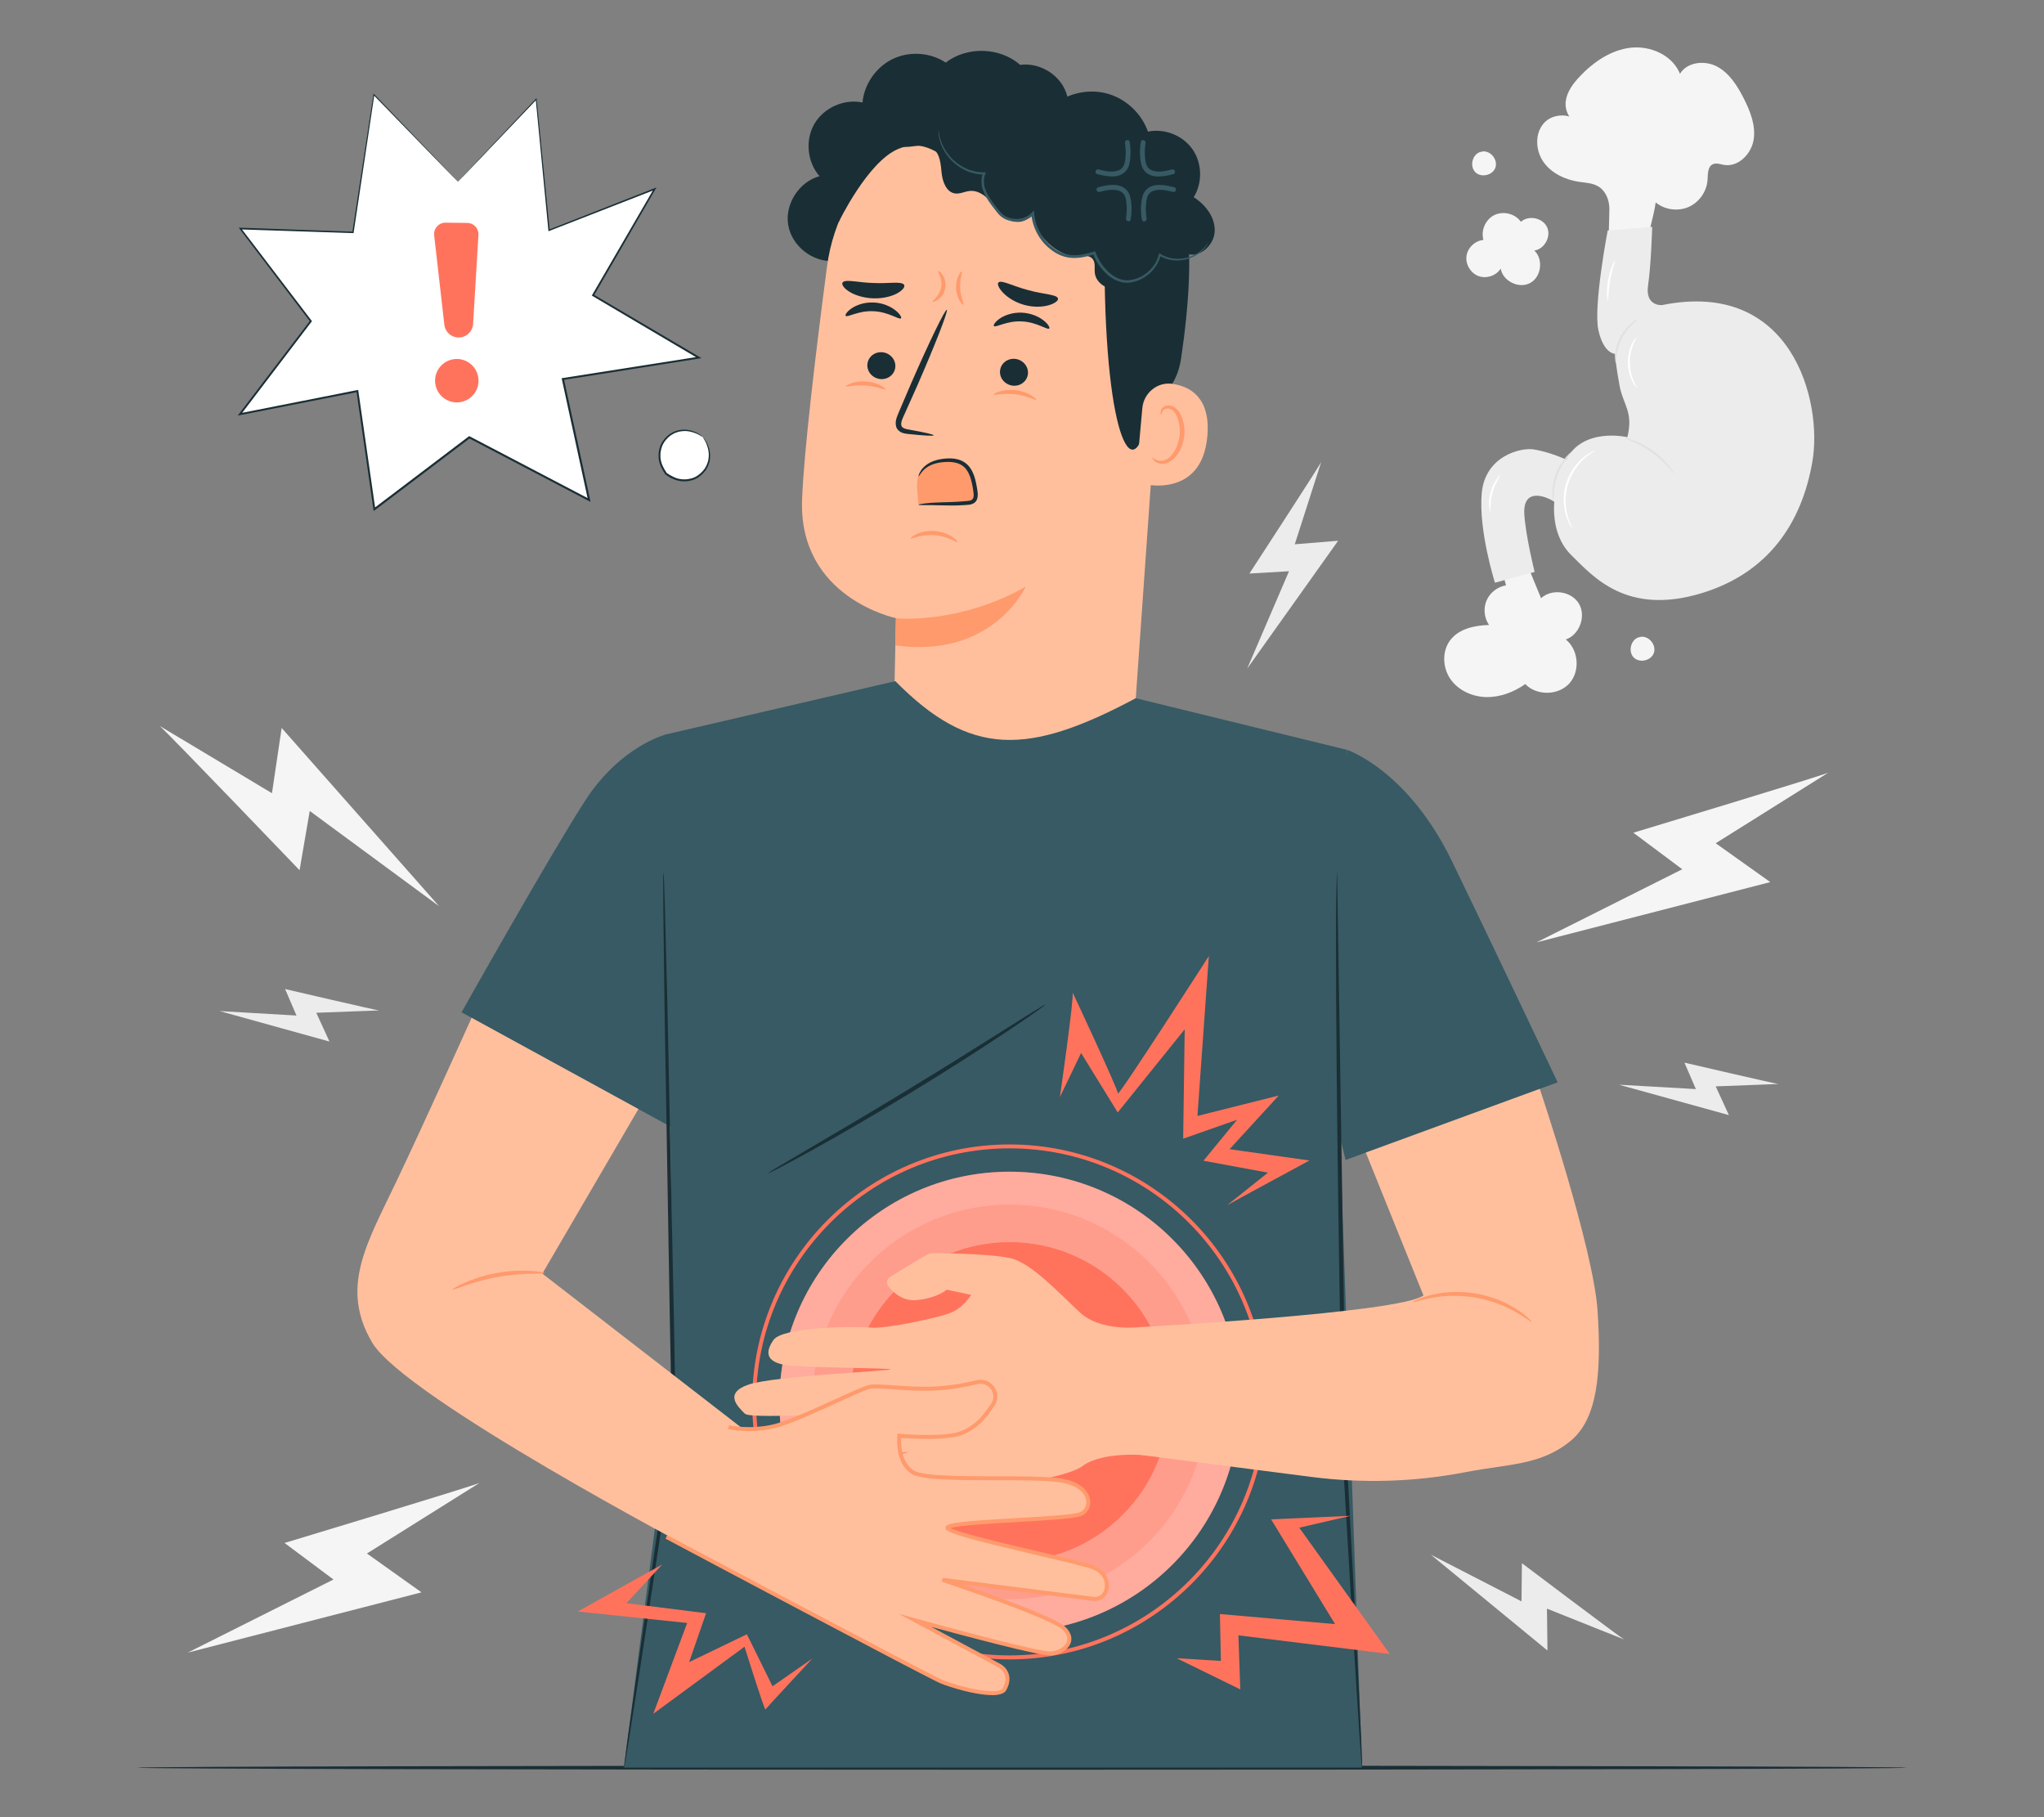
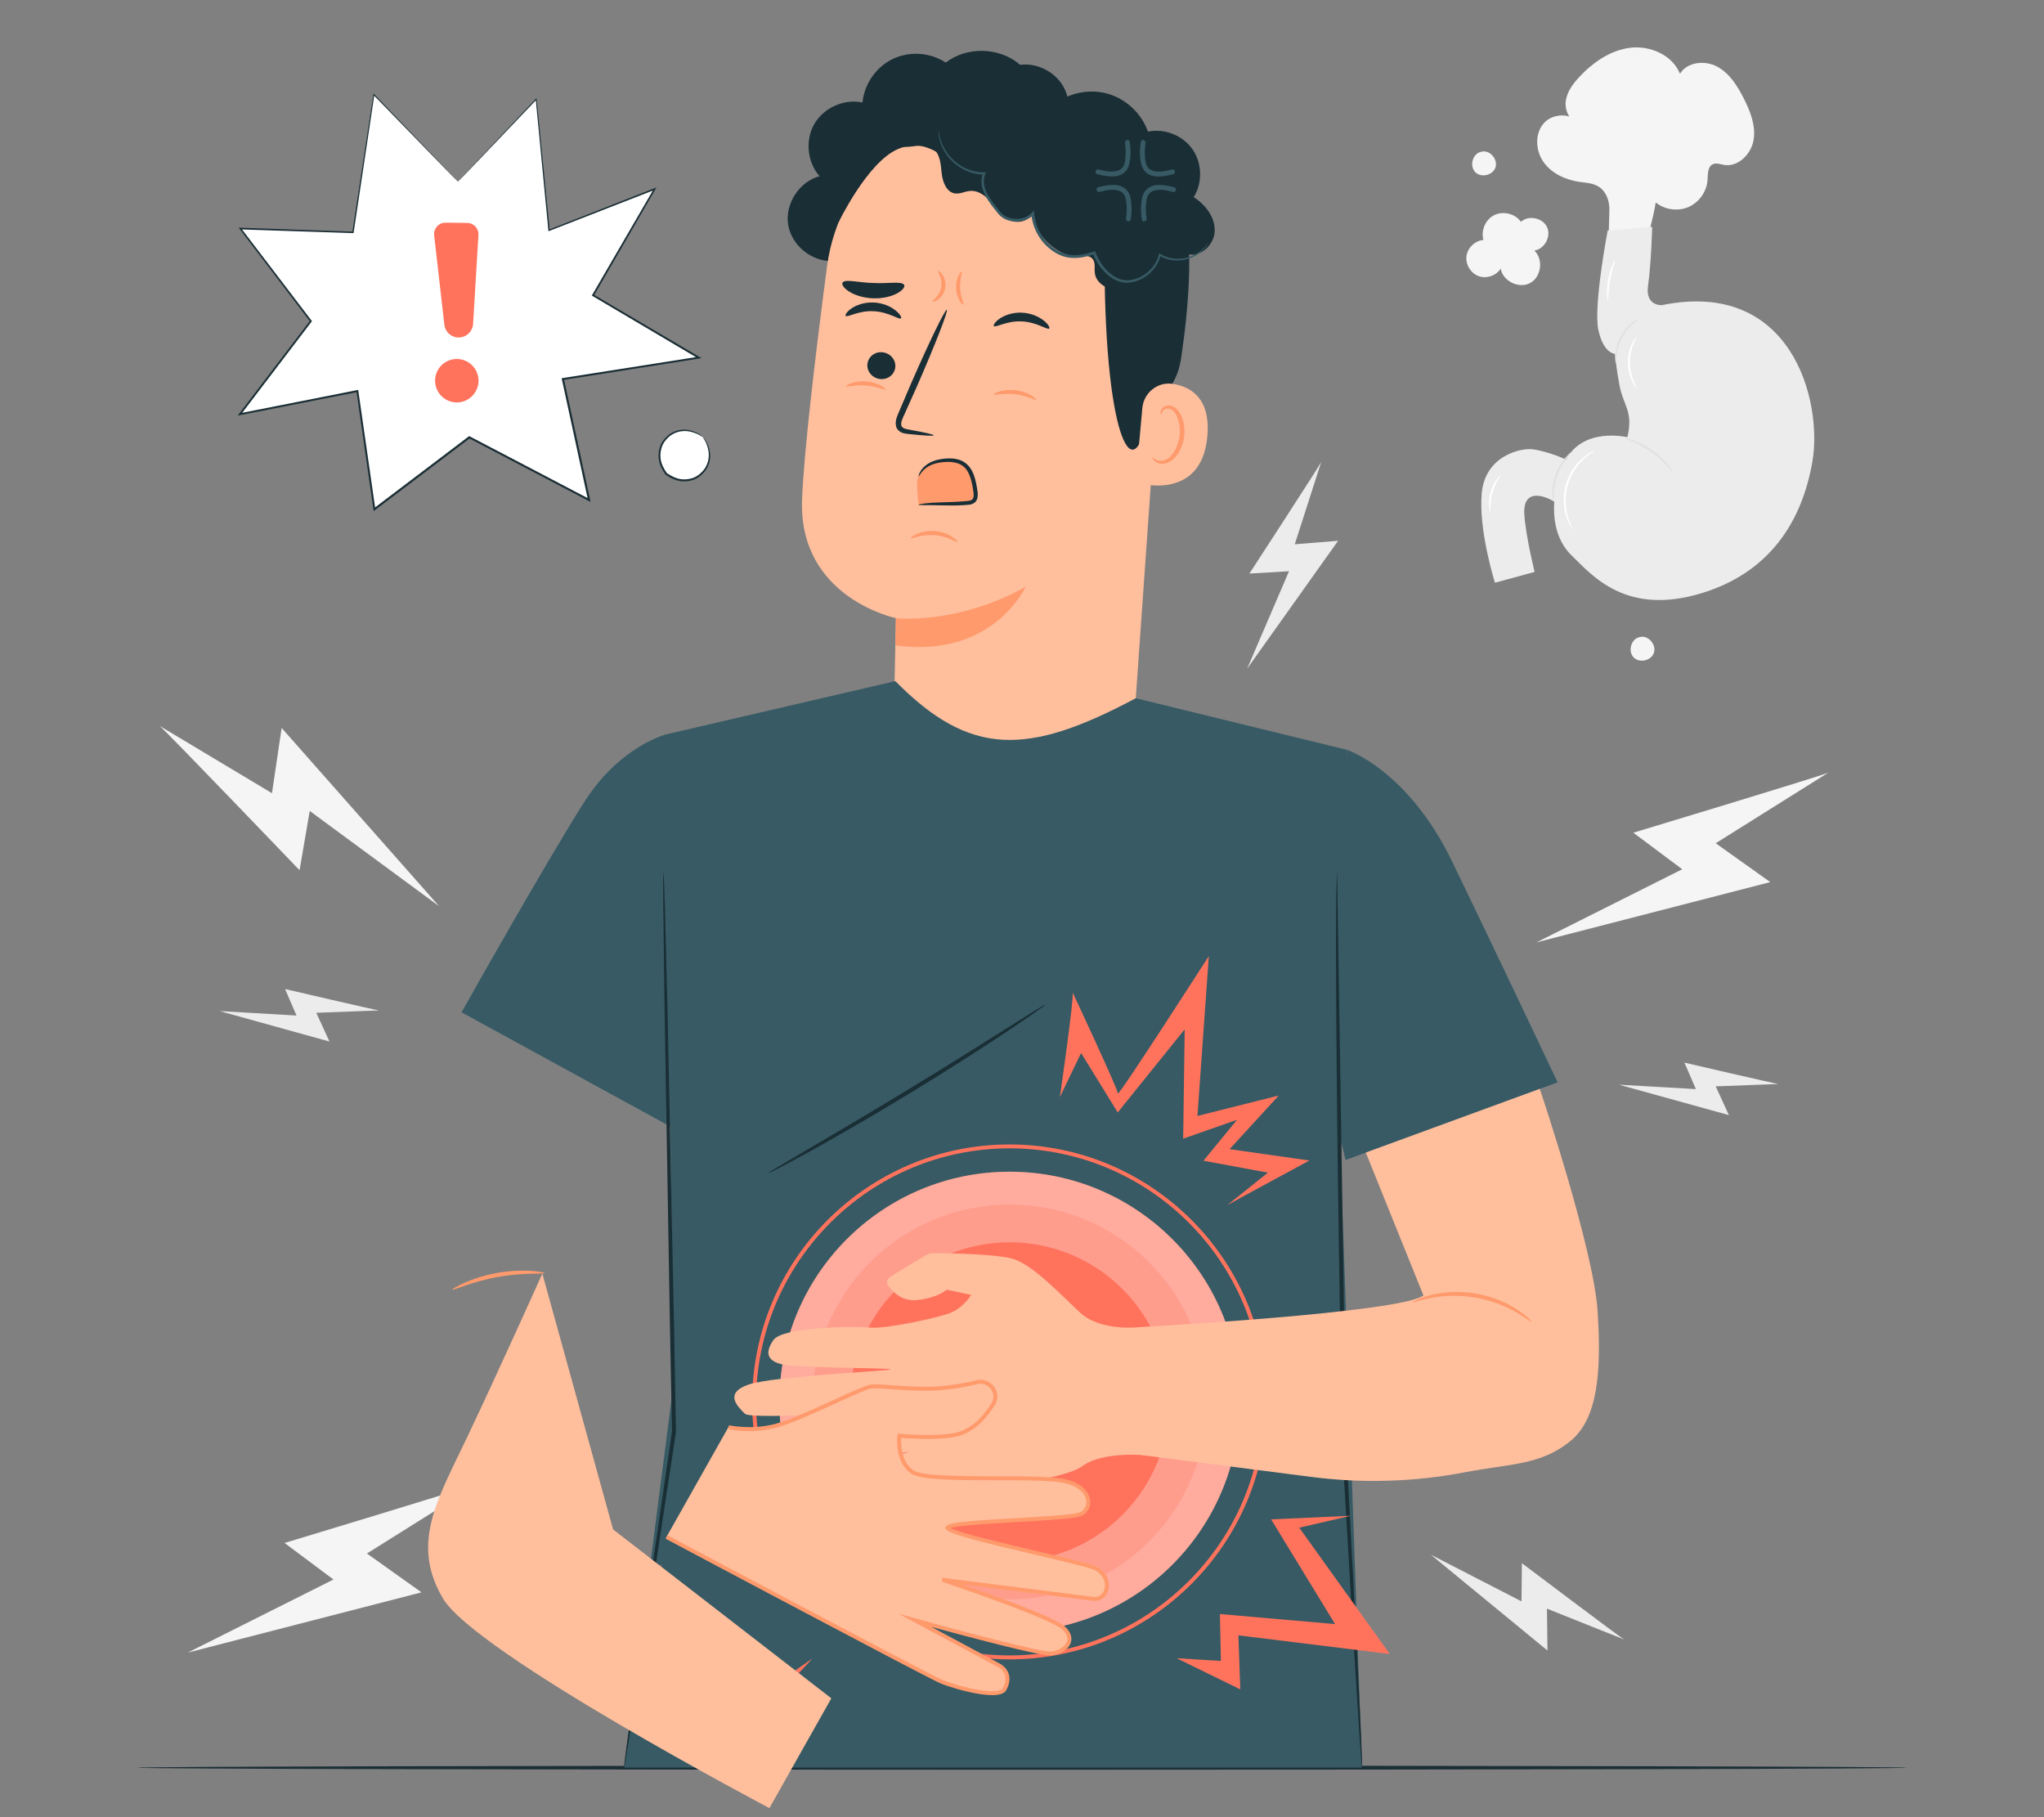
<svg xmlns="http://www.w3.org/2000/svg" id="Layer_2" data-name="Layer 2" viewBox="0 0 540 480">
  <rect x="0" y="0" width="540" height="480" fill="#808080" stroke="none" />
  <defs>
    <style>
      .cls-1 {
        fill: #ff735d;
      }

      .cls-1, .cls-2, .cls-3, .cls-4, .cls-5, .cls-6, .cls-7, .cls-8, .cls-9, .cls-10 {
        stroke-width: 0px;
      }

      .cls-2 {
        fill: #375a64;
      }

      .cls-3 {
        fill: #e1e1e1;
      }

      .cls-4 {
        fill: #ececec;
      }

      .cls-5 {
        fill: #f5f5f5;
      }

      .cls-6 {
        fill: none;
      }

      .cls-7 {
        fill: #1a2e35;
      }

      .cls-11 {
        opacity: .4;
      }

      .cls-8 {
        fill: #fff;
      }

      .cls-12 {
        opacity: .3;
      }

      .cls-9 {
        fill: #ff9a6c;
      }

      .cls-10 {
        fill: #ffbf9d;
      }
    </style>
  </defs>
  <g id="Layer_2-2" data-name="Layer 2">
    <g>
      <g>
        <path class="cls-5" d="M42.18,191.75c1.46,1.09,36.96,38.11,36.96,38.11l2.69-15.65,34.16,25.15-41.58-47.07-2.56,17.23-29.67-17.77Z" />
        <path class="cls-4" d="M469.84,286.33c-.87-.06-24.83-5.64-24.83-5.64l3.02,6.99-20.31-1.16,29.03,8.03-3.48-7.59,16.57-.63Z" />
        <path class="cls-4" d="M100.14,266.9c-.87-.06-24.82-5.65-24.82-5.65l3.01,7-20.31-1.18,29.02,8.05-3.48-7.6,16.57-.62Z" />
        <path class="cls-4" d="M429.07,433.06c-1.03-.54-27-20.15-27-20.15l-.11,10.08-23.94-12.32,30.8,25.31-.13-11.06,20.39,8.14Z" />
        <path class="cls-5" d="M483.02,204.09c-1.66.82-51.51,15.87-51.51,15.87l12.92,9.65-38.5,19.31,61.75-15.92-14.41-10.26,29.75-18.65Z" />
        <path class="cls-5" d="M126.69,391.7c-1.66.82-51.51,15.87-51.51,15.87l12.92,9.65-38.5,19.31,61.75-15.92-14.41-10.26,29.75-18.65Z" />
        <path class="cls-4" d="M349.04,122.04c-.48,1.1-18.96,29.46-18.96,29.46l10.46-.61-11.05,25.72,24.03-33.77-11.46.93,6.98-21.73Z" />
        <g>
-           <path class="cls-5" d="M413.65,168.92c3.65-1.24,5.45-6.17,3.47-9.48-1.98-3.31-7.17-4.04-9.99-1.42-1.8-4.39-3.61-8.78-5.41-13.17l-5.23,4.52c.46,1.75.92,3.5,1.37,5.25-2.23.36-4.24,1.92-5.13,4-.89,2.08-.63,4.61.66,6.47-3.77.09-7.88.96-10.2,3.94-2.26,2.9-2.11,7.29-.02,10.32,2.09,3.03,5.81,4.71,9.49,4.78,3.68.07,7.28-1.32,10.3-3.43,3.02,3.13,8.72,3.05,11.64-.18,2.92-3.22,2.46-8.9-.95-11.61Z" />
          <path class="cls-5" d="M460.67,25.98c-1.67-3.29-3.74-6.61-6.99-8.37-3.25-1.75-7.95-1.28-9.85,1.88-1.96-4.88-7.75-7.47-12.98-6.89-5.23.58-9.86,3.76-13.48,7.58-1.76,1.86-3.4,4.04-3.72,6.58-.18,1.38.19,2.86.94,4.02-2.32-.73-5.2-.05-6.81,1.86-2.37,2.8-2.1,7.23.04,10.21,2.13,2.98,5.74,4.64,9.37,5.18,1.72.25,3.54.31,5.04,1.2,2.01,1.19,2.96,3.67,2.95,6-.01,2.33-.37,10.29-.17,12.76h9.25c.51-3.49,2.83-11.65,3.15-14.52,2.37,1.95,5.85,2.43,8.66,1.22,2.81-1.22,4.84-4.09,5.04-7.15.1-1.54,0-3.51,1.4-4.16.91-.42,1.96,0,2.95.18,3.76.64,7.23-2.89,7.83-6.65.6-3.76-.89-7.53-2.62-10.93Z" />
          <g>
            <path class="cls-4" d="M424.73,60.9s-3.83,19.97-2.46,26.27c1.37,6.29,4.38,6.29,4.38,6.29,0,0,.27,3.42,1.23,8.48.96,5.06,3.69,6.84,2.05,13.54,0,0-12.04-2.87-16.42,6.43-4.38,9.3-3.97,19.29,1.64,24.76,5.61,5.47,14.49,16.1,34.48,9.99,17.58-5.38,26.38-18.51,29.18-34.72,2.75-15.91-5.38-48.32-39.72-41.35,0,0-4.51.41-3.69-5.2.82-5.61,1.09-15.46,1.09-15.46l-11.77.96Z" />
            <path class="cls-4" d="M415.15,122.08s-4.53-2.46-9.97-3.37c-3.33-.55-12.81,1.68-13.72,11.52-.91,9.84,3.49,23.69,3.49,23.69l10.48-2.85s-2.31-9.18-2.72-15.15c-.39-5.69,3.34-5.53,6.33-4.23,5.05,2.2,4.41,5.66,4.41,5.66l1.68-15.27Z" />
            <path class="cls-3" d="M432.62,84.36c.05.08-.57.51-1.44,1.35-.86.84-1.93,2.13-2.75,3.78-.81,1.65-1.2,3.28-1.34,4.47-.15,1.2-.12,1.96-.21,1.96-.06,0-.23-.75-.17-1.99.05-1.24.39-2.96,1.24-4.68.85-1.71,2.02-3.03,2.97-3.82.96-.8,1.66-1.12,1.69-1.07Z" />
            <path class="cls-3" d="M442.25,125.11c-.14.11-2.18-2.99-5.84-5.6-3.63-2.65-7.21-3.62-7.15-3.79.02-.06.93.1,2.33.61,1.4.5,3.28,1.41,5.13,2.75,1.85,1.34,3.3,2.84,4.21,4.02.92,1.18,1.36,1.99,1.31,2.03Z" />
            <path class="cls-3" d="M410.37,132.33c-.06,0-.25-.79-.26-2.12-.01-1.32.23-3.17.95-5.08.73-1.9,1.77-3.45,2.66-4.43.89-.99,1.56-1.46,1.6-1.42.14.11-2.37,2.31-3.76,6.04-1.44,3.71-1.01,7.02-1.19,7.01Z" />
          </g>
          <path class="cls-5" d="M401.55,58.26c-1.62-1.96-4.67-2.56-6.91-1.37-2.24,1.19-3.45,4.05-2.73,6.49-2.22.19-4.18,2.05-4.48,4.26-.3,2.21,1.1,4.52,3.19,5.29,2.09.76,4.66-.1,5.85-1.98.56,3.32,4.8,5.4,7.77,3.81,2.97-1.59,3.57-6.28,1.11-8.58,2.7-.38,4.52-3.72,3.36-6.19-1.15-2.47-4.88-3.23-6.9-1.4" />
          <path class="cls-5" d="M432.81,168.38c-2.03.73-2.71,3.78-1.19,5.3,1.52,1.53,4.57.85,5.3-1.18.73-2.03-1.18-4.5-3.32-4.3" />
          <path class="cls-5" d="M390.95,40.18c-2.03.73-2.71,3.78-1.19,5.3,1.52,1.53,4.57.85,5.3-1.18.73-2.03-1.18-4.5-3.32-4.3" />
          <path class="cls-8" d="M415.45,139.7s-.24-.25-.55-.79c-.32-.53-.71-1.34-1.06-2.4-.71-2.08-1.12-5.28-.17-8.57.96-3.3,3.01-5.78,4.72-7.16.86-.7,1.62-1.18,2.17-1.46.55-.28.87-.4.89-.37.05.09-1.19.67-2.81,2.12-1.61,1.42-3.53,3.85-4.45,7.02-.91,3.17-.59,6.25.01,8.31.59,2.09,1.34,3.24,1.24,3.29Z" />
          <path class="cls-8" d="M432.55,102.59s-.63-.55-1.26-1.74c-.63-1.17-1.21-2.98-1.24-5.03-.02-2.05.51-3.87,1.11-5.06.6-1.2,1.17-1.8,1.22-1.77.08.05-.38.73-.87,1.92-.49,1.19-.94,2.93-.92,4.9.03,1.96.52,3.7,1.04,4.87.52,1.18.99,1.84.91,1.9Z" />
          <path class="cls-8" d="M424.76,79.4c-.13.02-.46-2.47.09-5.48.53-3.02,1.71-5.23,1.83-5.17.15.06-.77,2.32-1.29,5.26-.54,2.93-.46,5.38-.63,5.38Z" />
          <path class="cls-8" d="M393.72,135.23c-.12.05-.73-2.34.05-5.19.76-2.86,2.49-4.61,2.57-4.51.14.1-1.33,1.93-2.05,4.65-.75,2.71-.41,5.03-.58,5.05Z" />
        </g>
        <path class="cls-7" d="M503.8,466.93c0,.3-104.69.54-233.79.54s-233.82-.24-233.82-.54,104.66-.54,233.82-.54,233.79.24,233.79.54Z" />
        <g>
          <g>
            <g>
              <polygon class="cls-8" points="120.97 48 98.76 25 93.24 61.38 63.48 60.37 82.1 84.83 63.36 109.42 94.39 103.3 98.88 134.53 123.97 115.52 155.61 132.09 148.68 100.13 184.58 94.47 156.66 78 172.93 49.93 145.03 60.84 141.64 26.21 120.97 48" />
              <path class="cls-7" d="M120.97,48s.46-.51,1.36-1.47c.9-.96,2.24-2.38,3.98-4.24,3.49-3.71,8.63-9.16,15.24-16.17l.19-.2.03.28c.93,9.39,2.1,21.1,3.45,34.62l-.24-.15c8.36-3.28,17.78-6.97,27.89-10.94l.56-.22-.3.52c-5.02,8.68-10.49,18.13-16.25,28.08l-.08-.32c8.89,5.24,18.23,10.75,27.93,16.46l.6.35-.69.11c-11.45,1.81-23.49,3.71-35.89,5.66l.22-.31c2.21,10.18,4.55,20.96,6.93,31.96l.12.56-.51-.27c-8.76-4.59-18.02-9.43-27.41-14.35-1.41-.74-2.82-1.48-4.23-2.21l.29-.02c-8.5,6.44-16.88,12.78-25.09,19l-.36.27-.06-.45c-1.53-10.65-3.02-21.07-4.48-31.23l.31.22c-10.67,2.1-21.03,4.14-31.04,6.11l-.65.13.4-.52c6.5-8.53,12.76-16.73,18.75-24.58v.28c-6.57-8.64-12.77-16.8-18.61-24.47l-.27-.36.45.02c10.8.38,20.69.72,29.76,1.04l-.19.16c2.19-14.32,4.06-26.51,5.57-36.38l.04-.26.18.19c7.18,7.48,12.7,13.23,16.44,17.13,1.86,1.95,3.28,3.43,4.24,4.44.95,1,1.44,1.53,1.44,1.53,0,0-.49-.48-1.44-1.46-.96-.99-2.39-2.45-4.27-4.37-3.77-3.88-9.35-9.62-16.6-17.08l.22-.07c-1.48,9.87-3.31,22.06-5.47,36.39l-.02.16h-.16c-9.08-.3-18.96-.63-29.76-.98l.18-.34c5.85,7.67,12.06,15.81,18.64,24.44l.11.14-.11.14c-5.98,7.86-12.23,16.07-18.73,24.6l-.25-.4c10.01-1.98,20.36-4.02,31.03-6.13l.27-.05.04.27c1.46,10.15,2.96,20.58,4.49,31.22l-.43-.18c8.21-6.22,16.58-12.57,25.09-19.01l.14-.1.15.08c1.41.74,2.82,1.47,4.23,2.21,9.39,4.92,18.64,9.76,27.41,14.35l-.39.3c-2.38-11-4.71-21.78-6.92-31.96l-.06-.27.27-.04c12.41-1.95,24.45-3.84,35.9-5.64l-.09.46c-9.69-5.72-19.03-11.24-27.91-16.49l-.2-.12.12-.2c5.78-9.94,11.26-19.39,16.3-28.06l.26.3c-10.12,3.95-19.54,7.62-27.91,10.88l-.22.09-.02-.23c-1.3-13.53-2.43-25.23-3.34-34.63l.22.07c-6.67,6.99-11.86,12.42-15.39,16.12-1.75,1.83-3.09,3.23-4,4.17-.9.94-1.36,1.4-1.36,1.4Z" />
            </g>
            <g>
              <path class="cls-8" d="M185.68,115.43c5.4,7.1-2.62,15.12-9.72,9.72h0c-5.41-7.1,2.62-15.13,9.72-9.72Z" />
              <path class="cls-7" d="M185.68,115.43s-.54-.27-1.44-.79c-.95-.39-2.42-.99-4.26-.72-.23.04-.46.08-.7.12-.23.07-.46.16-.69.24-.49.13-.91.45-1.38.71-.86.64-1.66,1.5-2.18,2.6-.48,1.11-.67,2.39-.49,3.69.18,1.31.84,2.54,1.63,3.69,1.06.7,2.36,1.43,3.65,1.59,1.3.18,2.58,0,3.69-.49,1.09-.52,1.95-1.32,2.6-2.18.26-.47.58-.89.71-1.38.08-.24.18-.46.25-.69.04-.24.08-.47.12-.7.27-1.84-.32-3.31-.71-4.26-.52-.9-.82-1.41-.79-1.44.01-.01.11.1.27.32.16.23.41.56.7,1.02.46.94,1.14,2.45.91,4.41-.03.24-.07.49-.11.74-.06.25-.16.49-.24.74-.13.52-.46.98-.73,1.49-.67.93-1.58,1.8-2.76,2.38-1.19.54-2.58.75-3.98.56-.34-.08-.69-.15-1.04-.23-.35-.09-.67-.26-1.01-.39l-.5-.21-.46-.29-.46-.3-.23-.15-.12-.08-.06-.04-.03-.02h-.01s0-.01,0-.01c.04.04-.06-.06-.05-.05-.85-1.23-1.54-2.54-1.73-3.95-.19-1.4.03-2.79.57-3.98.57-1.18,1.44-2.09,2.38-2.76.51-.27.97-.6,1.49-.73.25-.08.5-.18.74-.24.25-.04.5-.07.74-.11,1.96-.23,3.47.45,4.41.91.45.29.79.54,1.02.7.23.17.34.26.32.27Z" />
            </g>
          </g>
          <g>
            <path class="cls-1" d="M126.4,62.05l-1.41,23.51c-.12,1.92-1.65,3.46-3.57,3.58h0c-2.03.13-3.8-1.36-4.03-3.37l-2.69-23.62c-.2-1.79,1.21-3.35,3.01-3.33l5.73.06c1.71.02,3.06,1.46,2.96,3.17Z" />
            <path class="cls-1" d="M115.24,102.39c1.01,3,4.26,4.62,7.27,3.61,3-1.01,4.62-4.26,3.61-7.27-1.01-3-4.26-4.62-7.27-3.61-3,1.01-4.62,4.26-3.61,7.27Z" />
          </g>
        </g>
        <g>
          <g>
            <g>
              <g>
                <path class="cls-7" d="M281.34,23.67c-2.01-4.39-7.04-7.17-11.83-6.54-5.34-4.68-14.04-4.95-19.66-.6-4.07-2.7-9.57-3.07-13.98-.96-4.4,2.11-7.55,6.64-8.01,11.5-4.84-1.02-10.21,1.36-12.7,5.64-2.49,4.27-1.92,10.12,1.35,13.83-5.4,1.46-9.19,7.36-8.28,12.87.91,5.52,6.39,9.88,11.98,9.53l58.34-32.04c3.61-3.2,4.8-8.83,2.79-13.22Z" />
                <g>
                  <g>
                    <path class="cls-10" d="M218.48,70.45c3.27-25.02,25.21-43.32,50.41-42.07l2.5.12c26.92,2.92,39.48,27.41,35.82,54.24l-7.15,101.68,15.4,7.29-46.6,34-53.48-37.79,20.94-6.89.37-17.75s-25.75-5.33-24.79-31.29c.47-12.54,3.53-38.29,6.58-61.55Z" />
                    <path class="cls-9" d="M236.69,163.3s16.31,1.77,34.28-8.31c0,0-8.66,19.1-34.43,15.48l.15-7.17Z" />
                    <path class="cls-7" d="M229.15,96.2c-.17,1.95,1.35,3.71,3.39,3.92,2.03.21,3.82-1.2,3.99-3.15.17-1.95-1.35-3.71-3.38-3.92-2.04-.21-3.82,1.2-3.99,3.15Z" />
                    <path class="cls-7" d="M223.43,83.43c.43.51,3.35-1.43,7.33-1.22,3.99.15,6.81,2.35,7.27,1.88.22-.21-.2-1.1-1.43-2.09-1.21-.99-3.3-1.99-5.79-2.1-2.48-.11-4.62.7-5.87,1.58-1.27.88-1.73,1.73-1.52,1.96Z" />
-                     <path class="cls-7" d="M264.19,97.95c-.17,1.95,1.35,3.7,3.39,3.92,2.03.21,3.82-1.2,3.99-3.15.17-1.95-1.35-3.71-3.38-3.92-2.04-.21-3.82,1.2-3.99,3.15Z" />
                    <path class="cls-7" d="M262.59,86.12c.44.51,3.35-1.43,7.33-1.22,3.98.15,6.81,2.35,7.27,1.88.22-.21-.2-1.1-1.43-2.09-1.21-.99-3.3-1.99-5.79-2.1-2.48-.11-4.62.7-5.87,1.58-1.27.88-1.73,1.73-1.52,1.96Z" />
                    <path class="cls-7" d="M246.65,114.98c.03-.23-2.43-.78-6.42-1.49-1.01-.16-1.97-.41-2.1-1.11-.2-.75.28-1.82.83-2.98,1.08-2.42,2.21-4.95,3.4-7.6,4.73-10.83,8.21-19.76,7.77-19.95-.44-.19-4.63,8.44-9.36,19.27-1.14,2.67-2.23,5.22-3.27,7.66-.44,1.14-1.17,2.42-.73,3.97.24.77.96,1.36,1.6,1.57.64.23,1.22.27,1.72.33,4.03.42,6.54.56,6.56.34Z" />
-                     <path class="cls-7" d="M279.51,78.88c-.2-1.12-3.79-1.1-7.85-2.24-4.08-1.04-7.23-2.86-7.92-1.98-.31.43.13,1.52,1.34,2.75,1.19,1.22,3.19,2.51,5.63,3.16,2.44.65,4.78.52,6.38.05,1.62-.47,2.5-1.21,2.42-1.74Z" />
                    <path class="cls-7" d="M238.83,75.19c-.78-.96-4.13-.23-8.09-.44-3.96-.09-7.27-1.07-8.1-.18-.37.44.1,1.38,1.51,2.33,1.39.95,3.76,1.8,6.48,1.9,2.72.1,5.13-.57,6.56-1.41,1.46-.84,1.98-1.74,1.63-2.21Z" />
                    <path class="cls-7" d="M221.56,58.68s7.65-15.91,15.68-19.31c9.72-4.12,13.28,6.5,22.45,4.42,9.17-2.08,18.44-6.03,27.33,1.41,9.73,8.15,4.73,13.28,4.78,24.83.21,46.81,8.08,60.43,11.6,38.57.39-2.4,7.17-3.98,8.66-14.11,1.94-13.13,3.24-29.13.76-38.65-2.09-8.02-6.32-13.7-14.09-20.11-12.27-10.13-29.76-11.2-41.71-10.59-11.94.61-35.54,13.14-35.47,33.55Z" />
                    <path class="cls-10" d="M301.79,107.8c.36-4,3.97-6.99,7.94-6.41,4.82.7,10.07,3.72,9.25,13.7-1.45,17.71-18.93,12.61-18.92,12.1,0-.35,1.06-11.98,1.73-19.39Z" />
                    <path class="cls-9" d="M304.45,120.84c.08-.05.29.24.79.52.49.27,1.35.51,2.3.24,1.93-.53,3.75-3.38,4.09-6.56.18-1.61-.04-3.17-.5-4.49-.43-1.34-1.2-2.31-2.13-2.56-.92-.29-1.63.22-1.89.7-.28.48-.19.84-.29.86-.05.04-.36-.33-.15-1.05.1-.35.34-.75.79-1.05.45-.31,1.09-.44,1.74-.31,1.36.21,2.48,1.56,3,3.01.59,1.46.86,3.22.67,5.02-.41,3.56-2.51,6.75-5.13,7.28-1.27.22-2.28-.24-2.78-.7-.51-.48-.57-.89-.51-.91Z" />
                  </g>
                  <path class="cls-7" d="M303.15,73.41c-2.38,1.46-4.9,2.96-7.69,3.1-2.79.14-5.89-1.62-6.22-4.39-.15-1.25.22-2.66-.54-3.66-.91-1.19-2.72-.92-4.21-.84-5.19.29-10.93-5.71-11.99-10.79-1.41,1.9-4.32,2.36-6.25.97-1.93-1.38-2.62-2.15-4.09-4.01-1.47-1.86-3.58-3.57-5.94-3.35-1.32.12-2.59.84-3.9.66-2.32-.32-3.32-3.11-3.56-5.44-.24-2.33-.38-5.04-2.29-6.4-1.77-1.26-4.17-.7-6.33-.49-2.16.21-4.9-.43-5.35-2.56-.23-1.11.3-2.25.95-3.18,2.98-4.21,9.1-5.84,13.78-3.68,2.03-5.78,7.74-10.07,13.85-10.41,6.11-.34,12.26,3.29,14.92,8.81,3.92-3.22,9.44-4.37,14.32-3,4.88,1.37,8.99,5.23,10.66,10.02,4.37-.92,9.21.99,11.77,4.66,2.56,3.66,2.69,8.86.32,12.65,3.1,1.98,5.67,5.28,5.55,8.96-.12,3.68-3.88,7.16-7.37,6.01,1.29,2.93-.07,6.75-2.92,8.21-2.85,1.46-6.75.33-8.37-2.43" />
                  <path class="cls-2" d="M247.94,34.52s-.02.11-.01.33c.01.21,0,.54.07.95.12.83.39,2.06,1.12,3.48.73,1.4,1.9,3.04,3.73,4.39,1.79,1.36,4.28,2.45,7.16,2.43l-.28-.41c-.63,1.49-.57,3.32.11,4.92.64,1.62,1.69,3.08,2.82,4.51.58.69,1.07,1.49,1.88,2.13.79.62,1.76,1.01,2.76,1.18,1.99.35,4.28-.15,5.81-1.76l-.65-.22c.28,3.55,2.11,7.18,5.19,9.49,1.63,1.3,3.68,2.15,5.73,2.2,2.05.08,3.99-.43,5.8-.97l-.46-.23c.84,2.25,2.22,4.21,3.93,5.68,1.68,1.47,3.97,2.4,6.1,1.99,4.23-.68,7.18-4.02,7.91-7.27l-.41.17c2.02,1.24,4.25,1.46,6.05,1.2,1.83-.24,3.29-.96,4.35-1.68,1.06-.74,1.7-1.52,2.09-2.07.36-.57.51-.89.5-.9-.09-.08-.66,1.32-2.75,2.72-1.04.66-2.47,1.32-4.23,1.51-1.74.21-3.84-.05-5.71-1.23l-.32-.2-.09.37c-.71,3.03-3.55,6.15-7.47,6.73-1.93.35-3.94-.48-5.53-1.87-1.6-1.39-2.9-3.28-3.69-5.39l-.12-.34-.34.1c-1.78.54-3.65,1.01-5.55.93-1.9-.05-3.74-.81-5.29-2.04-2.91-2.19-4.63-5.58-4.91-8.94l-.07-.84-.58.62c-1.3,1.38-3.35,1.87-5.13,1.55-.9-.15-1.76-.49-2.45-1.03-.67-.51-1.19-1.31-1.78-2-1.12-1.41-2.15-2.81-2.76-4.32-.65-1.49-.7-3.1-.17-4.45l.17-.42h-.45c-2.71.06-5.12-.94-6.87-2.22-1.79-1.26-2.96-2.82-3.71-4.16-1.48-2.76-1.34-4.64-1.47-4.6Z" />
                </g>
              </g>
              <g>
                <path class="cls-9" d="M255.9,124.5c-.52-.88-1.17-1.7-2.02-2.28-1.56-1.08-3.63-1.2-5.48-.76-1.56.37-3.28,1.42-4.47,2.5-2.23,2.03-1.71,4.29-1.27,9.36,5.03-.65,10.04.7,14.83-.96.38-2.7-.19-5.53-1.59-7.87Z" />
                <path class="cls-9" d="M243.94,123.39s.05-.03.07-.04c0,0,0,0,0,0l-.08.04Z" />
              </g>
              <path class="cls-7" d="M242.66,133.33c-.02-.14,2.17-.54,5.73-.63,1.78-.06,3.88-.08,6.19-.28.29-.03.58-.06.88-.08.3-.04.6-.05.82-.11.48-.14.78-.4.89-.87.12-.48.06-1.09-.04-1.72-.1-.65-.21-1.3-.35-1.94-.28-1.28-.67-2.5-1.33-3.47-.65-.97-1.59-1.61-2.63-1.91-1.04-.31-2.12-.34-3.13-.28-1.01.06-1.94.2-2.75.45-1.64.48-2.74,1.37-3.34,2.12-.61.74-.83,1.25-.92,1.21-.05-.02.04-.59.58-1.46.53-.87,1.68-1.98,3.44-2.6.87-.32,1.86-.52,2.93-.62,1.06-.1,2.25-.12,3.47.22,1.22.31,2.45,1.11,3.23,2.27.8,1.14,1.22,2.49,1.51,3.84.15.68.26,1.35.36,2,.1.67.19,1.38,0,2.14-.09.38-.29.78-.62,1.07-.31.28-.68.45-1.04.55-.38.1-.69.1-.99.13-.3.02-.6.04-.9.07-2.37.15-4.49.09-6.26.05-3.54-.11-5.71.02-5.73-.14Z" />
              <path class="cls-9" d="M273.73,105.58c-.17.27-2.41-1.09-5.51-1.44-3.09-.4-5.59.38-5.69.08-.05-.13.52-.51,1.57-.83,1.04-.32,2.58-.53,4.25-.32,1.67.21,3.11.77,4.05,1.34.94.56,1.4,1.07,1.33,1.18Z" />
              <path class="cls-9" d="M233.93,102.85c-.16.28-2.3-.81-5.17-1.01-2.86-.25-5.15.5-5.26.2-.05-.13.47-.5,1.43-.83.95-.33,2.37-.57,3.92-.45,1.55.12,2.91.58,3.8,1.05.9.47,1.35.92,1.28,1.04Z" />
              <path class="cls-9" d="M246.35,79.67c-.07-.15.38-.45.91-1.06.54-.59,1.16-1.53,1.38-2.69.21-1.16-.03-2.26-.33-3.01-.29-.75-.59-1.2-.48-1.31.09-.1.63.17,1.16.95.53.76.98,2.09.72,3.56-.27,1.47-1.17,2.55-1.94,3.07-.77.54-1.37.61-1.42.48Z" />
              <path class="cls-9" d="M254.54,80.48c-.11.08-.54-.27-1-1.02-.45-.75-.88-1.92-.95-3.27-.07-1.35.23-2.56.6-3.35.37-.8.76-1.19.89-1.12.28.15-.56,2.01-.41,4.41.1,2.41,1.13,4.17.87,4.35Z" />
            </g>
            <g>
              <path class="cls-2" d="M297.19,37.79c.21,1.23.26,2.48.15,3.72-.08.96-.2,2.1-.88,2.84-.66.72-1.73.95-2.68.97-1.21.03-2.39-.27-3.55-.57-.81-.21-1.16,1.05-.35,1.25,2.34.59,5.6,1.3,7.49-.74.87-.94,1.09-2.21,1.23-3.44.16-1.47.08-2.94-.16-4.39-.14-.82-1.39-.47-1.25.35h0Z" />
              <path class="cls-2" d="M301.4,37.44c-.25,1.45-.32,2.92-.16,4.39.13,1.23.36,2.5,1.23,3.44,1.89,2.04,5.15,1.33,7.49.74.81-.21.47-1.46-.35-1.25-1.16.29-2.34.6-3.55.57-.94-.02-2.01-.25-2.68-.97-.68-.74-.8-1.89-.88-2.84-.11-1.24-.06-2.49.15-3.72.14-.82-1.11-1.17-1.25-.35h0Z" />
              <path class="cls-2" d="M302.92,57.67c-.21-1.23-.26-2.48-.15-3.72.08-.95.2-2.1.88-2.84.66-.72,1.73-.95,2.68-.97,1.21-.03,2.39.27,3.55.57.81.21,1.16-1.05.35-1.25-2.34-.59-5.6-1.3-7.49.74-.87.94-1.09,2.21-1.23,3.44-.16,1.47-.08,2.94.16,4.39.14.82,1.39.47,1.25-.35h0Z" />
              <path class="cls-2" d="M298.71,58.02c.25-1.45.32-2.92.16-4.39-.13-1.23-.36-2.5-1.23-3.44-1.89-2.04-5.15-1.33-7.49-.74-.81.21-.47,1.46.35,1.25,1.16-.29,2.34-.6,3.55-.57.94.02,2.01.25,2.68.97.68.74.8,1.89.88,2.84.11,1.24.06,2.49-.15,3.72-.14.82,1.11,1.17,1.25.35h0Z" />
            </g>
            <path class="cls-9" d="M252.95,143.17c-.1.13-.73-.26-1.79-.72-1.05-.46-2.56-.95-4.29-1.09-1.73-.13-3.3.11-4.41.41-1.11.29-1.79.58-1.88.43-.07-.11.49-.65,1.62-1.16,1.12-.51,2.84-.91,4.75-.77,1.9.15,3.54.81,4.57,1.49,1.04.68,1.51,1.29,1.43,1.39Z" />
          </g>
          <g>
            <path class="cls-2" d="M355.89,198.08s15.96,5.26,27.66,29.32c9.05,18.62,27.96,58.49,27.96,58.49l-56.02,20.51-5.68-23.41,6.09-84.92Z" />
            <path class="cls-2" d="M355.89,198.08l-55.83-13.65c-28.55,15.22-43.71,15.55-63.52-4.51l-60.82,14.13,1.21,93.11,1.07,77.93-13.15,101.82h194.97l-5.71-162.69,1.77-106.15Z" />
            <path class="cls-7" d="M359.83,466.93s-.05-.2-.09-.61c-.04-.42-.09-1.02-.15-1.79-.11-1.59-.28-3.91-.49-6.88-.38-6-.92-14.64-1.58-25.32-.63-10.7-1.38-23.42-2.21-37.56-.2-3.53-.41-7.16-.62-10.86-.16-3.72-.17-7.49-.26-11.35-.13-7.7-.27-15.68-.41-23.84-.54-32.68-.9-62.27-1.02-83.69-.05-10.71-.07-19.37,0-25.36.02-2.99.07-5.32.12-6.9.03-.77.05-1.37.07-1.79.02-.4.04-.61.06-.61.05,2.98.84,53.18,1.86,118.33.13,8.17.26,16.14.39,23.84.08,3.85.08,7.65.23,11.33.2,3.7.4,7.32.59,10.85.74,14.13,1.41,26.86,1.98,37.56.52,10.68.95,19.33,1.24,25.33.12,2.98.22,5.29.28,6.89.02.77.04,1.37.05,1.79,0,.4,0,.61-.02.61Z" />
            <path class="cls-2" d="M176.07,193.97s-12.06,2.94-21.49,17.54c-9.43,14.6-32.65,55.89-32.65,55.89l55.92,30.58-1.79-104.01Z" />
            <path class="cls-7" d="M164.86,466.93s0-.15.02-.44c.03-.31.08-.74.15-1.29.15-1.15.37-2.83.65-4.98.61-4.36,1.5-10.67,2.6-18.57,2.31-15.84,5.54-38.04,9.26-63.58v.09c-.18-9.17-.37-18.94-.57-29-.56-32.79-1.06-62.47-1.42-83.98-.13-10.73-.23-19.42-.31-25.45-.01-2.99-.02-5.32-.03-6.92,0-.78.02-1.37.02-1.8.01-.41.03-.61.04-.61.02,0,.04.21.07.61.02.43.05,1.02.09,1.8.05,1.6.13,3.93.23,6.92.15,6.03.38,14.72.65,25.44.45,21.51,1.06,51.18,1.74,83.97.18,10.06.36,19.83.53,29v.04s0,.04,0,.04c-3.87,25.52-7.23,47.7-9.63,63.52-1.24,7.88-2.23,14.18-2.91,18.52-.36,2.14-.63,3.81-.83,4.96-.1.55-.18.97-.24,1.28-.06.29-.1.43-.11.43Z" />
            <path class="cls-7" d="M276.15,265.37c.04.06-.92.78-2.69,2.03-1.77,1.25-4.36,3.02-7.59,5.17-6.45,4.3-15.46,10.1-25.56,16.25-10.11,6.15-19.4,11.48-26.19,15.23-3.39,1.87-6.16,3.36-8.08,4.36-1.93,1-3.01,1.52-3.04,1.45s.98-.71,2.84-1.82c1.91-1.13,4.6-2.71,7.91-4.65,6.69-3.91,15.91-9.35,26.01-15.49,10.1-6.14,19.16-11.83,25.71-15.97,3.25-2.04,5.89-3.7,7.77-4.88,1.84-1.14,2.88-1.74,2.92-1.68Z" />
          </g>
          <g>
            <g>
              <path class="cls-1" d="M266.72,438.32c-37.5,0-68.01-30.51-68.01-68.01s30.51-68.01,68.01-68.01,68.01,30.51,68.01,68.01-30.51,68.01-68.01,68.01ZM266.72,303.33c-36.93,0-66.97,30.04-66.97,66.97s30.04,66.97,66.97,66.97,66.97-30.04,66.97-66.97-30.04-66.97-66.97-66.97Z" />
              <circle class="cls-1" cx="266.72" cy="370.31" r="60.81" />
              <g class="cls-11">
                <circle class="cls-8" cx="266.72" cy="370.31" r="60.81" />
              </g>
              <circle class="cls-1" cx="266.72" cy="370.31" r="52.08" transform="translate(-183.72 297.06) rotate(-45)" />
              <g class="cls-12">
                <circle class="cls-8" cx="266.72" cy="370.31" r="52.08" transform="translate(-183.72 297.06) rotate(-45)" />
              </g>
              <circle class="cls-1" cx="266.72" cy="370.31" r="42.17" transform="translate(-183.72 297.06) rotate(-45)" />
-               <circle class="cls-1" cx="266.72" cy="370.31" r="42.17" transform="translate(-183.72 297.06) rotate(-45)" />
            </g>
            <path class="cls-1" d="M280.01,289.78s3.82-26.46,3.35-27.61c-.47-1.15,11.97,25.53,11.98,26.65,0,1.12,24.02-36.28,24.02-36.28l-3.01,42.23,21.48-5.39-12.99,14.17,21.09,2.99s-20.47,11.07-21.73,11.81l10.77-8.6-17.03-3.15,8.88-10.82-14.24,5,.4-28.89-17.69,21.96-9.68-15.71-5.59,11.63Z" />
            <path class="cls-1" d="M174.95,413.25l-22.29,12.42,28.88,3.03-8.95,23.99,24.1-17.72s5.3,16.92,5.53,16.56c.23-.36,12.41-13.45,12.41-13.45l-10.54,7.34-6.77-13.74-15.26,7.36,4.48-12.92-21.06-2.64,9.47-10.23Z" />
            <polygon class="cls-1" points="310.86 438.01 327.67 446.25 327.17 431.97 367.16 436.9 343.25 403.53 356.82 400.39 335.81 401.33 352.71 429 322.29 426.34 322.54 438.73 310.86 438.01" />
          </g>
          <g>
            <path class="cls-10" d="M301.28,350.54s-10.39,1.35-15.97-3.85c-5.58-5.2-12.89-13.06-18.28-14.33-5.39-1.26-20.4-1.45-21.36-1.26-.74.15-7.52,4.34-10.54,6.22-.84.53-1.03,1.66-.42,2.44,1.3,1.67,3.83,4.03,7.5,3.65,5.58-.58,7.9-2.75,7.9-2.75l6.46,1.37s-2.05,3.51-5.7,4.85c-3.66,1.35-16.94,4.16-20.78,3.81-3.85-.35-23.29-.35-25.79,3.31-2.5,3.66-1.35,5.77,3.08,6.54,4.43.77,26.75.77,27.91,1.15,1.15.38-30.79,1.73-37.53,4.04-6.74,2.31-2.69,5.97-.96,7.7,1.73,1.73,39.07-.96,39.07-.96,0,0-36.37,7.7-37.53,10.01-1.15,2.31-.38,6.16,4.23,6.16s37.72-5.2,37.72-5.2c0,0-30.79,9.43-31.75,11.35-.96,1.92.19,4.62,1.73,5.2,1.54.58,40.61-5.58,40.61-5.58,0,0,29.64-3.08,35.03-7.12s16.94-2.89,16.94-2.89l-1.54-33.87Z" />
            <path class="cls-10" d="M301.28,350.54s68.52-3.72,74.78-8.35l-15.23-37.74,45.96-16.83s14.18,42.05,15.27,58.65c1.09,16.6-.09,28.51-7.08,34.29-7.89,6.53-16.18,6.06-27.9,8.32-13.4,2.58-27.12,2.98-40.65,1.24l-45.15-5.82v-32.59" />
            <path class="cls-9" d="M404.7,349.21c-.12.14-1.56-1.08-4.16-2.58-.65-.37-1.37-.77-2.17-1.13-.78-.41-1.66-.73-2.58-1.11-1.85-.68-3.94-1.28-6.19-1.67-2.25-.36-4.42-.47-6.4-.43-.99.06-1.93.08-2.8.21-.88.08-1.68.23-2.42.37-2.94.58-4.7,1.27-4.77,1.1-.05-.1,1.62-1.05,4.6-1.84.75-.19,1.57-.39,2.46-.51.89-.17,1.86-.24,2.88-.32,2.04-.1,4.29-.02,6.62.35,2.32.4,4.48,1.06,6.38,1.81.93.41,1.83.78,2.62,1.24.81.41,1.52.86,2.17,1.28,2.57,1.71,3.83,3.16,3.75,3.23Z" />
          </g>
          <g>
            <path class="cls-10" d="M262.24,371.07c2.03-2.95-.74-6.84-4.21-5.98-2.61.64-6.49,1.42-10.83,1.66-7.09.4-15.64-.96-17.5-.44-3.94,1.09-18.16,8.53-24.72,10.28-6.56,1.75-12.54.38-12.54.38l-16.36,29s69.15,37.13,72.65,38.22c3.5,1.09,15.53,4.81,16.63,1.97,1.09-2.84,0-5.47,0-5.47l-23.63-12.69s32.38,8.97,35.88,8.75c3.5-.22,7-3.5,3.28-6.78-3.72-3.28-31.94-12.69-31.94-12.69,0,0,35.82,5.59,39.82,5.03,4.46-.63,4.81-6.56,0-8.31-4.81-1.75-39.16-8.75-38.51-10.5.66-1.75,33.47-1.88,35.81-4.13,2.3-2.22,2.91-6.37-4.74-8.12-7.66-1.75-35.88.44-40.26-2.41-4.38-2.84-3.5-9.63-3.5-9.63,0,0,12.24,1.17,16.85-.88,3.94-1.75,5.81-4.37,7.82-7.28Z" />
            <g>
-               <path class="cls-10" d="M143.28,336.42l25.38-43.47-44.07-24.1s-12.15,27.04-19.95,43.4c-7.81,16.36-14.87,27.88-6.32,42.38,8.55,14.5,86.26,55.4,86.26,55.4l16.36-29-57.66-44.61Z" />
+               <path class="cls-10" d="M143.28,336.42s-12.15,27.04-19.95,43.4c-7.81,16.36-14.87,27.88-6.32,42.38,8.55,14.5,86.26,55.4,86.26,55.4l16.36-29-57.66-44.61Z" />
              <path class="cls-9" d="M262.03,447.75c-4.41,0-11.18-2.12-13.5-3.07-3.38-1.38-69.87-36.74-72.7-38.25l.49-.92c.69.37,69.27,36.84,72.61,38.2,4.93,2.01,14.84,4.26,15.98,2.2.89-1.62.95-3.06.16-4.28-.33-.51-.83-.96-1.46-1.29l-26.22-14.08,4.49,1.24c11.01,3.05,32.39,8.74,35.58,8.74.05,0,.09,0,.13,0,1.96-.12,3.79-1.26,4.27-2.64.36-1.05-.09-2.17-1.3-3.23-3.6-3.18-31.48-12.49-31.76-12.59l.23-1.01s38.07,4.82,39.82,5.03c1.73.21,2.66-.95,2.95-2.1.43-1.76-.38-4.14-3.2-5.21-1.77-.67-7.95-2.13-14.48-3.66-16.59-3.9-23.63-5.73-24.28-6.94-.1-.18-.11-.39-.04-.57.42-1.11,4.57-1.51,18.65-2.32,7.09-.41,14.41-.83,16.59-1.46,1.21-.35,1.99-1.49,1.95-2.83-.05-1.77-1.59-3.99-5.75-4.94-3.31-.76-10.5-.77-18.11-.77-10.15-.01-19.73-.02-22.31-1.7-4.6-2.99-3.77-9.84-3.73-10.13l.06-.5.5.05c.12.01,12.16,1.14,16.59-.83,3.9-1.73,5.7-4.34,7.6-7.1.96-1.39.62-2.87-.01-3.79-.65-.95-1.95-1.81-3.64-1.39-2.54.63-6.5,1.43-10.92,1.68-3.86.22-8.13-.08-11.55-.32-2.72-.19-5.07-.35-5.84-.14-1.65.46-5.17,2.07-9.25,3.93-5.48,2.5-11.69,5.34-15.48,6.35-6.61,1.76-12.54.44-12.79.38l.23-1.01c.06.01,5.94,1.32,12.29-.38,3.71-.99,9.87-3.81,15.31-6.29,4.12-1.88,7.68-3.51,9.41-3.99.95-.26,3.15-.11,6.19.1,3.4.24,7.62.53,11.42.32,4.35-.25,8.23-1.03,10.73-1.65,1.82-.45,3.68.26,4.75,1.81,1.06,1.54,1.07,3.44.01,4.97-1.9,2.76-3.87,5.61-8.04,7.46-4.18,1.86-14.15,1.17-16.58.96-.09,1.57-.08,6.43,3.31,8.63,2.33,1.51,12.64,1.52,21.75,1.54,7.67.01,14.92.02,18.34.8,4.73,1.08,6.49,3.77,6.55,5.92.05,1.82-1.03,3.37-2.7,3.86-2.29.67-9.35,1.07-16.82,1.51-6.59.38-15.44.89-17.44,1.57,2.3,1.27,14.83,4.22,23.3,6.21,6.86,1.61,12.78,3,14.62,3.7,3.26,1.24,4.4,4.17,3.84,6.43-.49,1.97-2.14,3.12-4.09,2.89-1.35-.17-24.31-3.07-34.73-4.39,8.28,2.86,24.44,8.64,27.27,11.14,2.06,1.82,1.88,3.51,1.59,4.35-.61,1.79-2.79,3.19-5.18,3.34-2.75.2-22.58-5.1-31.62-7.55l18.07,9.71c.78.42,1.42.99,1.84,1.65.69,1.08,1.23,2.88-.13,5.34-.53.96-1.95,1.33-3.78,1.33Z" />
            </g>
            <path class="cls-9" d="M143.83,336.27c-.02.34-5.63-.19-12.37,1.05-6.75,1.19-11.82,3.64-11.96,3.33-.15-.22,4.83-3.17,11.77-4.4,6.93-1.27,12.62-.24,12.56.01Z" />
          </g>
        </g>
      </g>
      <rect class="cls-6" width="540" height="480" />
    </g>
  </g>
</svg>